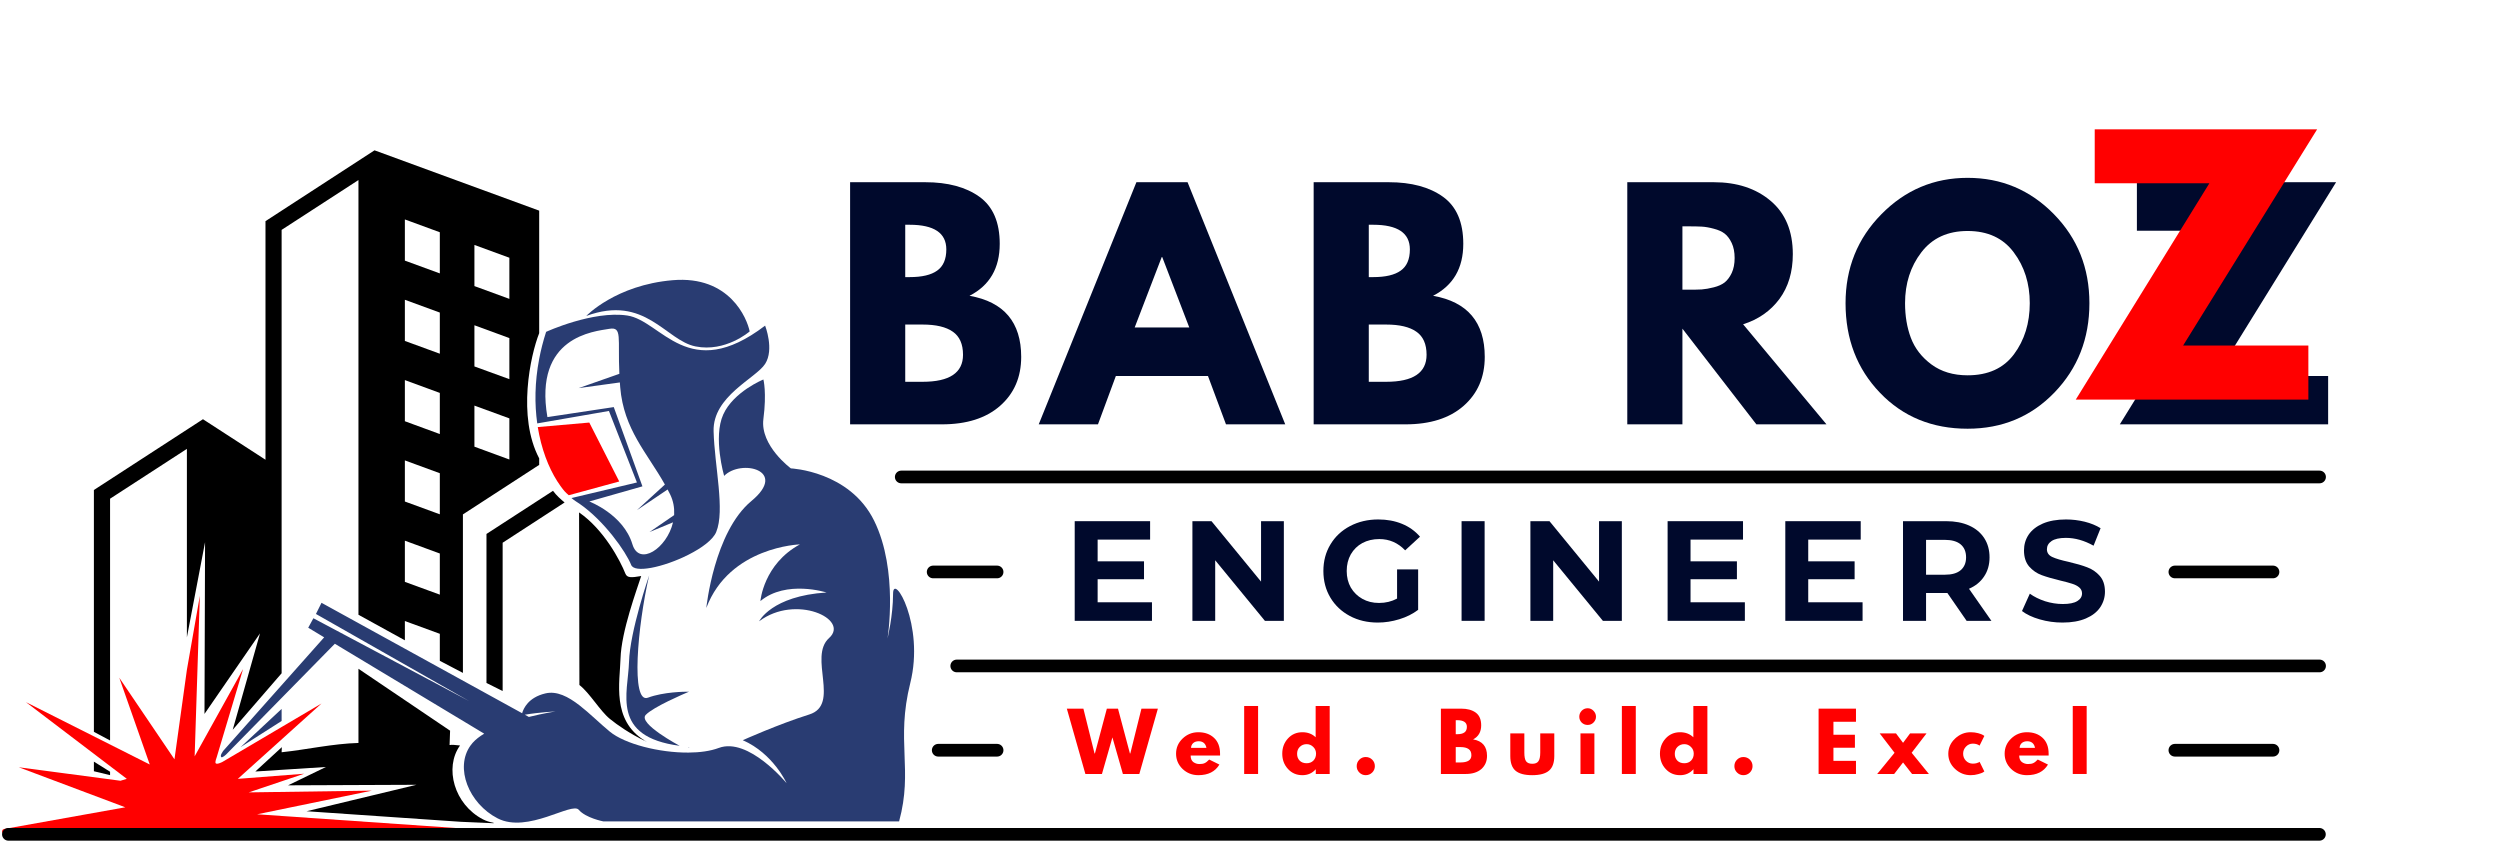
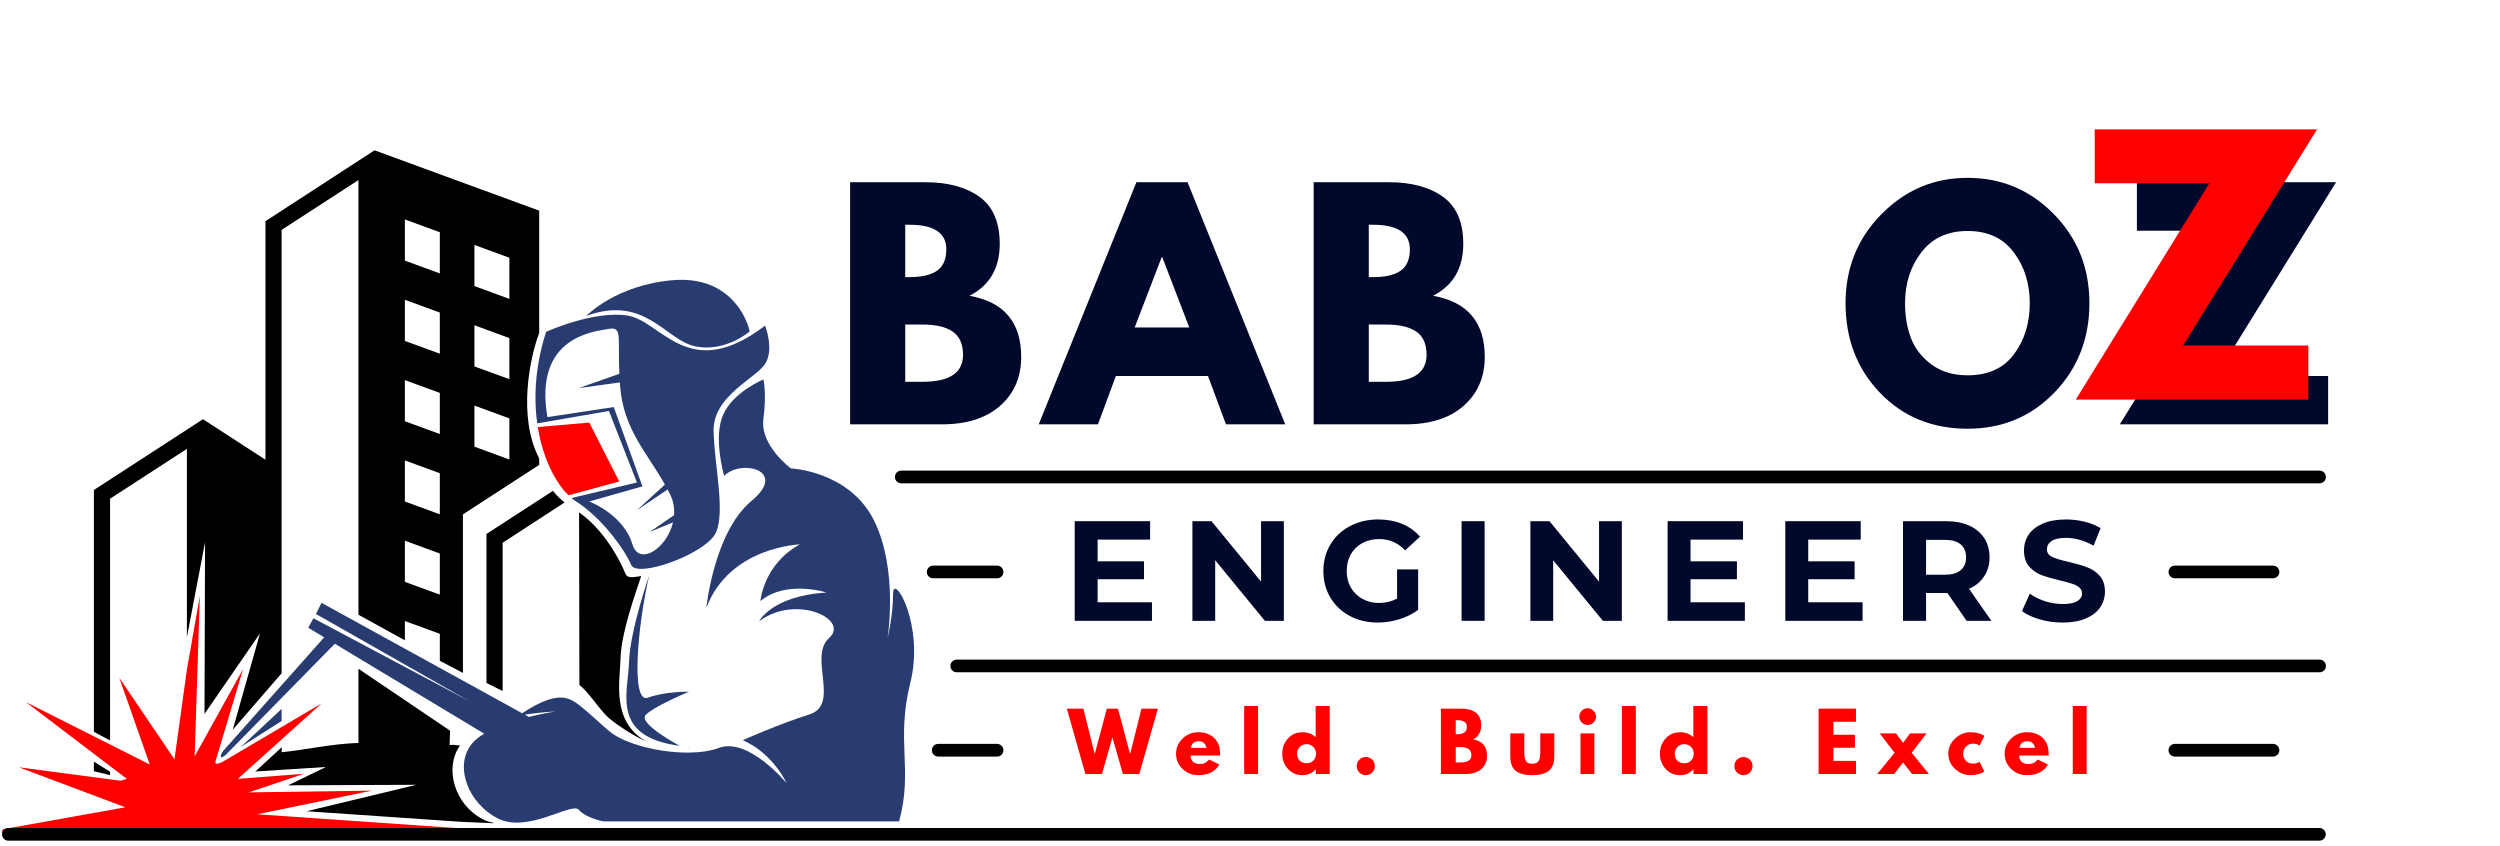
<svg xmlns="http://www.w3.org/2000/svg" version="1.0" preserveAspectRatio="xMidYMid meet" height="133" viewBox="0 0 294.75 99.75" zoomAndPan="magnify" width="393">
  <defs>
    <g />
    <clipPath id="508555b38f">
      <path clip-rule="nonzero" d="M 0.242 70 L 56 70 L 56 98 L 0.242 98 Z M 0.242 70" />
    </clipPath>
    <clipPath id="7bbd09dbd8">
      <path clip-rule="nonzero" d="M 26 44 L 107.973 44 L 107.973 97 L 26 97 Z M 26 44" />
    </clipPath>
    <clipPath id="41b1ee122d">
      <path clip-rule="nonzero" d="M 11 17.703 L 76 17.703 L 76 98 L 11 98 Z M 11 17.703" />
    </clipPath>
    <clipPath id="15dae5f589">
      <path clip-rule="nonzero" d="M 0.242 97 L 107.973 97 L 107.973 98.5 L 0.242 98.5 Z M 0.242 97" />
    </clipPath>
    <clipPath id="f9028842e3">
      <path clip-rule="nonzero" d="M 0.242 97 L 275 97 L 275 99.5 L 0.242 99.5 Z M 0.242 97" />
    </clipPath>
  </defs>
  <path fill-rule="evenodd" fill-opacity="1" d="M 81.168 81.578 C 80.66 81.793 77.027 83.344 76.133 84.285 C 75.172 85.297 80.133 87.93 80.133 87.93 C 71.98 86.867 74.059 81.703 74.16 78.059 C 74.262 74.414 76.539 67.832 76.539 67.832 C 75.152 73.855 74.359 83.02 76.387 82.258 C 78.238 81.566 80.754 81.547 81.168 81.551 C 81.207 81.551 81.23 81.551 81.23 81.551 C 81.23 81.551 81.207 81.559 81.168 81.578 Z M 82.008 40.844 C 78.461 40.137 76.082 34.695 69.121 37.25 C 69.121 37.25 72.59 33.605 79.309 33.035 C 86.031 32.465 88.082 37.555 88.387 39.074 C 88.387 39.074 85.551 41.555 82.008 40.844 Z M 33.203 85.004 L 28.379 88.078 L 33.203 83.582 Z M 58.223 97.059 L 58.215 97.059 C 58.195 97.039 58.18 97.02 58.164 97 C 58.172 97.004 58.18 97.004 58.188 97.004 C 58.191 97.012 58.195 97.02 58.203 97.027 C 58.207 97.039 58.215 97.051 58.223 97.059 Z M 76.016 87.316 C 76.102 87.371 76.191 87.422 76.285 87.473 C 76.191 87.43 76.098 87.387 76.004 87.34 C 76.008 87.332 76.012 87.324 76.016 87.316 Z M 81.168 88.125 L 81.168 88.078 C 81.25 88.117 81.293 88.137 81.293 88.137 C 81.25 88.133 81.211 88.129 81.168 88.125 Z M 81.168 88.125" fill="#293c72" />
  <g clip-path="url(#508555b38f)">
    <path fill-rule="evenodd" fill-opacity="1" d="M 25.426 89.984 C 25.562 90.18 26.223 89.832 26.223 89.832 L 37.906 82.941 L 28.039 91.828 L 35.859 91.223 L 29.328 93.422 L 43.852 93.215 L 30.316 96.004 L 55.578 97.75 L 0.414 97.75 L 14.773 95.18 L 2.215 90.461 L 14.203 92.051 C 14.453 91.977 14.699 91.898 14.949 91.824 L 3.055 82.781 L 17.656 90.133 L 14.062 79.906 L 20.57 89.523 L 22.035 78.969 L 23.562 70.246 L 22.949 89.172 L 28.66 78.879 L 25.555 89.262 C 25.52 89.352 25.332 89.852 25.426 89.984 Z M 25.426 89.984" fill="#ff0000" />
  </g>
  <g clip-path="url(#7bbd09dbd8)">
-     <path fill-rule="evenodd" fill-opacity="1" d="M 26.301 88.547 L 38.219 75.141 L 36.34 74.008 L 36.949 72.891 L 55.324 82.664 L 37.25 72.387 L 37.906 71.07 L 61.559 84.09 C 61.711 83.543 62.285 82.23 64.297 81.754 C 65.645 81.434 66.984 82.129 68.312 83.152 C 69.523 84.086 70.719 85.293 71.895 86.258 C 73.668 87.715 77.73 88.754 81.168 88.73 C 82.512 88.723 83.758 88.551 84.738 88.184 C 88.234 86.867 92.738 92.336 92.738 92.336 C 92.738 92.336 91.168 88.84 87.574 87.27 C 87.574 87.27 91.727 85.398 95.422 84.234 C 99.117 83.07 95.27 77.449 97.75 75.223 C 100.23 72.996 93.805 70.008 89.5 73.25 C 89.5 73.25 90.969 70.262 97.449 69.855 C 97.449 69.855 92.688 68.332 89.652 70.867 C 89.652 70.867 90.004 66.512 94.309 64.184 C 94.309 64.184 86.008 64.438 83.273 71.68 C 83.273 71.68 84.184 62.719 88.59 59.07 C 92.992 55.426 87.348 54.086 85.375 56.109 C 85.375 56.109 84.051 51.57 85.27 48.871 C 86.492 46.168 90.004 44.742 90.004 44.742 C 90.004 44.742 90.41 46.262 90.004 49.402 C 89.598 52.543 93.246 55.223 93.246 55.223 C 93.246 55.223 100.184 55.527 103.066 61.402 C 105.953 67.273 104.637 75.273 104.637 75.273 C 104.637 75.273 105.293 72.59 105.293 70.008 C 105.293 67.426 109.043 73.652 107.32 80.539 C 105.602 87.422 107.676 90.715 106.004 96.84 L 71.121 96.84 C 71.121 96.84 69.047 96.438 68.234 95.473 C 67.426 94.512 62.211 98.309 58.668 96.484 C 55.266 94.734 53.59 90.512 55.477 87.891 C 55.555 87.781 55.641 87.676 55.73 87.574 C 56.078 87.184 56.543 86.824 57.086 86.5 L 39.477 75.898 L 26.699 88.914 C 26.668 88.949 26.188 89.406 26.078 89.254 C 25.91 89.031 26.312 88.582 26.301 88.547 Z M 62.352 84.527 C 64.113 84.086 65.5 83.879 65.5 83.879 C 65.5 83.879 63.613 83.969 61.879 84.266 Z M 62.352 84.527" fill="#293c72" />
+     <path fill-rule="evenodd" fill-opacity="1" d="M 26.301 88.547 L 38.219 75.141 L 36.34 74.008 L 36.949 72.891 L 55.324 82.664 L 37.25 72.387 L 37.906 71.07 L 61.559 84.09 C 65.645 81.434 66.984 82.129 68.312 83.152 C 69.523 84.086 70.719 85.293 71.895 86.258 C 73.668 87.715 77.73 88.754 81.168 88.73 C 82.512 88.723 83.758 88.551 84.738 88.184 C 88.234 86.867 92.738 92.336 92.738 92.336 C 92.738 92.336 91.168 88.84 87.574 87.27 C 87.574 87.27 91.727 85.398 95.422 84.234 C 99.117 83.07 95.27 77.449 97.75 75.223 C 100.23 72.996 93.805 70.008 89.5 73.25 C 89.5 73.25 90.969 70.262 97.449 69.855 C 97.449 69.855 92.688 68.332 89.652 70.867 C 89.652 70.867 90.004 66.512 94.309 64.184 C 94.309 64.184 86.008 64.438 83.273 71.68 C 83.273 71.68 84.184 62.719 88.59 59.07 C 92.992 55.426 87.348 54.086 85.375 56.109 C 85.375 56.109 84.051 51.57 85.27 48.871 C 86.492 46.168 90.004 44.742 90.004 44.742 C 90.004 44.742 90.41 46.262 90.004 49.402 C 89.598 52.543 93.246 55.223 93.246 55.223 C 93.246 55.223 100.184 55.527 103.066 61.402 C 105.953 67.273 104.637 75.273 104.637 75.273 C 104.637 75.273 105.293 72.59 105.293 70.008 C 105.293 67.426 109.043 73.652 107.32 80.539 C 105.602 87.422 107.676 90.715 106.004 96.84 L 71.121 96.84 C 71.121 96.84 69.047 96.438 68.234 95.473 C 67.426 94.512 62.211 98.309 58.668 96.484 C 55.266 94.734 53.59 90.512 55.477 87.891 C 55.555 87.781 55.641 87.676 55.73 87.574 C 56.078 87.184 56.543 86.824 57.086 86.5 L 39.477 75.898 L 26.699 88.914 C 26.668 88.949 26.188 89.406 26.078 89.254 C 25.91 89.031 26.312 88.582 26.301 88.547 Z M 62.352 84.527 C 64.113 84.086 65.5 83.879 65.5 83.879 C 65.5 83.879 63.613 83.969 61.879 84.266 Z M 62.352 84.527" fill="#293c72" />
  </g>
  <path fill-rule="evenodd" fill-opacity="1" d="M 67.059 58.387 C 66.629 58.023 66.496 57.871 66.078 57.293 C 65.035 55.852 64.094 53.785 63.57 51.25 C 63.508 50.957 63.453 50.66 63.402 50.352 C 63.41 50.352 69.477 49.82 69.477 49.82 L 73.008 56.766 C 73.008 56.766 67.078 58.375 67.059 58.387 Z M 67.059 58.387" fill="#ff0000" />
  <path fill-rule="evenodd" fill-opacity="1" d="M 67.43 58.707 C 67.473 58.691 75.094 56.883 75.094 56.883 L 71.793 48.453 L 63.375 49.914 C 63.363 49.914 63.352 49.918 63.34 49.918 C 63.023 47.66 63.039 45.094 63.57 42.312 C 63.766 41.277 64.035 40.215 64.387 39.125 C 64.387 39.125 69.906 36.594 73.957 37.199 C 78.004 37.809 81.145 45.301 90.207 38.391 C 90.207 38.391 91.309 41.199 90.207 42.906 C 89.105 44.617 84.02 46.703 84.133 50.844 C 84.246 54.984 85.5 60.184 84.438 62.73 C 84.055 63.645 82.734 64.613 81.168 65.402 C 79.719 66.137 78.062 66.715 76.746 66.953 C 76.734 66.953 76.723 66.957 76.711 66.957 C 75.516 67.172 74.609 67.098 74.414 66.602 C 73.793 65.039 71.23 61.391 68.312 59.383 C 68.184 59.293 68.051 59.207 67.918 59.125 C 67.742 59.012 67.559 58.879 67.379 58.723 C 67.395 58.719 67.414 58.715 67.43 58.707 Z M 69.477 59.125 C 69.477 59.125 73.5 60.641 74.562 64.172 C 75.355 66.809 78.633 64.66 79.348 61.582 L 76.574 62.73 L 79.477 60.738 C 79.48 60.699 79.48 60.664 79.484 60.629 C 79.52 59.859 79.387 59.062 79.008 58.285 C 78.91 58.09 78.812 57.902 78.711 57.711 L 75.094 60.148 L 78.391 57.129 C 76.297 53.391 73.535 50.645 73.121 45.641 C 73.105 45.449 73.094 45.27 73.082 45.09 L 68.223 45.758 L 73.023 44.074 C 72.824 39.824 73.398 38.496 71.828 38.77 C 70.082 39.074 62.906 39.645 64.539 49.176 L 72.363 47.996 L 75.742 57.34 Z M 69.477 59.125" fill="#293c72" />
  <g clip-path="url(#41b1ee122d)">
    <path fill-rule="evenodd" fill-opacity="1" d="M 59.262 81.473 L 57.355 80.52 L 57.355 62.953 L 65.199 57.867 C 65.621 58.445 66.133 58.879 66.566 59.242 L 59.262 63.988 Z M 11.07 86.281 L 11.07 57.77 L 23.93 49.426 L 31.301 54.203 L 31.301 26.074 L 44.156 17.723 L 63.57 24.836 L 63.57 39.281 C 62.527 41.922 60.973 49.121 63.57 54.043 L 63.57 54.809 L 54.578 60.648 L 54.578 79.336 L 51.855 77.91 L 51.855 74.727 L 47.734 73.219 L 47.734 75.492 L 42.262 72.48 L 42.262 21.227 L 33.203 27.102 L 33.203 79.379 L 27.438 86.039 L 30.656 74.672 L 24.109 84.172 L 24.176 63.926 L 22.035 75.148 L 22.035 52.922 L 12.977 58.797 L 12.977 87.301 Z M 55.934 47.82 L 55.934 52.664 L 60.055 54.176 L 60.055 49.328 Z M 47.734 54.281 L 47.734 59.129 L 51.855 60.637 L 51.855 55.793 Z M 47.734 35.344 L 47.734 40.195 L 51.855 41.703 L 51.855 36.852 Z M 55.934 38.348 L 55.934 43.203 L 60.055 44.703 L 60.055 39.859 Z M 55.934 28.879 L 55.934 33.73 L 60.055 35.238 L 60.055 30.387 Z M 47.734 44.812 L 47.734 49.664 L 51.855 51.176 L 51.855 46.324 Z M 47.734 25.871 L 47.734 30.727 L 51.855 32.234 L 51.855 27.383 Z M 47.734 63.746 L 47.734 68.602 L 51.855 70.109 L 51.855 65.258 Z M 58.215 97.059 L 54.34 96.891 L 36.145 95.645 L 49.102 92.527 L 33.965 92.59 L 38.43 90.426 L 30.102 90.961 L 33.227 88.09 L 33.203 88.691 C 36.191 88.375 39.215 87.68 42.262 87.594 L 42.262 78.848 L 53.066 86.148 L 53.004 87.836 C 53.305 87.852 52.871 87.746 54.238 87.891 C 52.352 90.512 53.547 94.852 56.949 96.605 C 57.32 96.797 57.73 96.922 58.164 97 C 58.18 97.02 58.195 97.039 58.215 97.059 Z M 11.07 90.93 L 11.07 89.797 L 12.977 90.988 L 12.977 91.387 Z M 75.977 87.328 C 74.281 86.504 72.793 85.488 71.895 84.75 C 70.719 83.785 69.523 81.695 68.312 80.762 L 68.273 60.414 C 71.188 62.422 73.113 66.07 73.734 67.633 C 73.93 68.129 74.402 68.125 75.598 67.914 C 75.109 69.445 73.25 74.445 73.16 77.637 C 73.082 80.395 72.102 84.902 75.977 87.293 C 75.977 87.305 75.977 87.316 75.977 87.328 Z M 75.977 87.328" fill="#000000" />
  </g>
  <g clip-path="url(#15dae5f589)">
    <path fill-rule="evenodd" fill-opacity="1" d="M 107.688 98.027 C 107.688 98.195 107.555 98.328 107.391 98.328 L 0.543 98.328 C 0.379 98.328 0.242 98.195 0.242 98.027 C 0.242 97.863 0.379 97.73 0.543 97.73 L 107.391 97.73 C 107.555 97.73 107.688 97.863 107.688 98.027 Z M 107.688 98.027" fill="#ff0000" />
  </g>
  <g fill-opacity="1" fill="#00092c">
    <g transform="translate(98.149, 50.03)">
      <g>
        <path d="M 2.078 -28.547 L 10.938 -28.547 C 13.602 -28.547 15.734 -27.973 17.328 -26.828 C 18.922 -25.68 19.719 -23.832 19.719 -21.281 C 19.719 -18.414 18.531 -16.375 16.156 -15.156 C 20.219 -14.438 22.25 -12.035 22.25 -7.953 C 22.25 -5.555 21.414 -3.629 19.75 -2.172 C 18.094 -0.723 15.812 0 12.906 0 L 2.078 0 Z M 8.578 -17.359 L 9.094 -17.359 C 10.551 -17.359 11.633 -17.613 12.344 -18.125 C 13.062 -18.633 13.422 -19.469 13.422 -20.625 C 13.422 -22.562 11.977 -23.531 9.094 -23.531 L 8.578 -23.531 Z M 8.578 -5.016 L 10.625 -5.016 C 13.801 -5.016 15.391 -6.078 15.391 -8.203 C 15.391 -9.461 14.988 -10.367 14.188 -10.922 C 13.395 -11.484 12.207 -11.766 10.625 -11.766 L 8.578 -11.766 Z M 8.578 -5.016" />
      </g>
    </g>
  </g>
  <g fill-opacity="1" fill="#00092c">
    <g transform="translate(123.435, 50.03)">
      <g>
        <path d="M 16.578 -28.547 L 28.094 0 L 21.109 0 L 18.984 -5.703 L 8.125 -5.703 L 6.016 0 L -0.969 0 L 10.547 -28.547 Z M 16.781 -11.422 L 13.594 -19.719 L 13.531 -19.719 L 10.344 -11.422 Z M 16.781 -11.422" />
      </g>
    </g>
  </g>
  <g fill-opacity="1" fill="#00092c">
    <g transform="translate(152.802, 50.03)">
      <g>
        <path d="M 2.078 -28.547 L 10.938 -28.547 C 13.602 -28.547 15.734 -27.973 17.328 -26.828 C 18.922 -25.68 19.719 -23.832 19.719 -21.281 C 19.719 -18.414 18.531 -16.375 16.156 -15.156 C 20.219 -14.438 22.25 -12.035 22.25 -7.953 C 22.25 -5.555 21.414 -3.629 19.75 -2.172 C 18.094 -0.723 15.812 0 12.906 0 L 2.078 0 Z M 8.578 -17.359 L 9.094 -17.359 C 10.551 -17.359 11.633 -17.613 12.344 -18.125 C 13.062 -18.633 13.422 -19.469 13.422 -20.625 C 13.422 -22.562 11.977 -23.531 9.094 -23.531 L 8.578 -23.531 Z M 8.578 -5.016 L 10.625 -5.016 C 13.801 -5.016 15.391 -6.078 15.391 -8.203 C 15.391 -9.461 14.988 -10.367 14.188 -10.922 C 13.395 -11.484 12.207 -11.766 10.625 -11.766 L 8.578 -11.766 Z M 8.578 -5.016" />
      </g>
    </g>
  </g>
  <g fill-opacity="1" fill="#00092c">
    <g transform="translate(178.088, 50.03)">
      <g />
    </g>
  </g>
  <g fill-opacity="1" fill="#00092c">
    <g transform="translate(189.779, 50.03)">
      <g>
-         <path d="M 2.078 -28.547 L 12.281 -28.547 C 15.02 -28.547 17.254 -27.812 18.984 -26.344 C 20.723 -24.875 21.594 -22.781 21.594 -20.062 C 21.594 -17.969 21.066 -16.207 20.016 -14.781 C 18.961 -13.363 17.535 -12.367 15.734 -11.797 L 25.562 0 L 17.297 0 L 8.578 -11.281 L 8.578 0 L 2.078 0 Z M 8.578 -15.875 L 9.344 -15.875 C 9.938 -15.875 10.441 -15.883 10.859 -15.906 C 11.273 -15.938 11.75 -16.02 12.281 -16.156 C 12.812 -16.289 13.238 -16.484 13.562 -16.734 C 13.883 -16.992 14.16 -17.363 14.391 -17.844 C 14.617 -18.332 14.734 -18.922 14.734 -19.609 C 14.734 -20.305 14.617 -20.895 14.391 -21.375 C 14.16 -21.863 13.883 -22.234 13.562 -22.484 C 13.238 -22.734 12.812 -22.926 12.281 -23.062 C 11.75 -23.207 11.273 -23.289 10.859 -23.312 C 10.441 -23.332 9.938 -23.344 9.344 -23.344 L 8.578 -23.344 Z M 8.578 -15.875" />
-       </g>
+         </g>
    </g>
  </g>
  <g fill-opacity="1" fill="#00092c">
    <g transform="translate(216.794, 50.03)">
      <g>
        <path d="M 0.797 -14.281 C 0.797 -18.414 2.203 -21.91 5.016 -24.766 C 7.828 -27.629 11.219 -29.062 15.188 -29.062 C 19.176 -29.062 22.566 -27.633 25.359 -24.781 C 28.148 -21.938 29.547 -18.438 29.547 -14.281 C 29.547 -10.113 28.172 -6.602 25.422 -3.75 C 22.68 -0.906 19.27 0.516 15.188 0.516 C 11.008 0.516 7.566 -0.895 4.859 -3.719 C 2.148 -6.539 0.797 -10.062 0.797 -14.281 Z M 7.812 -14.281 C 7.812 -12.781 8.039 -11.414 8.5 -10.188 C 8.969 -8.957 9.773 -7.914 10.922 -7.062 C 12.078 -6.207 13.5 -5.781 15.188 -5.781 C 17.602 -5.781 19.426 -6.609 20.656 -8.266 C 21.895 -9.93 22.516 -11.938 22.516 -14.281 C 22.516 -16.613 21.883 -18.613 20.625 -20.281 C 19.375 -21.957 17.562 -22.797 15.188 -22.797 C 12.832 -22.797 11.016 -21.957 9.734 -20.281 C 8.453 -18.613 7.812 -16.613 7.812 -14.281 Z M 7.812 -14.281" />
      </g>
    </g>
  </g>
  <g fill-opacity="1" fill="#00092c">
    <g transform="translate(249.378, 50.03)">
      <g>
        <path d="M 26.047 -28.547 L 11.906 -5.703 L 25.109 -5.703 L 25.109 0 L 0.547 0 L 14.672 -22.828 L 2.562 -22.828 L 2.562 -28.547 Z M 26.047 -28.547" />
      </g>
    </g>
  </g>
  <g fill-opacity="1" fill="#00092c">
    <g transform="translate(125.317, 73.197)">
      <g>
        <path d="M 10.5 -2.188 L 10.5 0 L 1.391 0 L 1.391 -11.75 L 10.281 -11.75 L 10.281 -9.578 L 4.094 -9.578 L 4.094 -7.016 L 9.562 -7.016 L 9.562 -4.906 L 4.094 -4.906 L 4.094 -2.188 Z M 10.5 -2.188" />
      </g>
    </g>
  </g>
  <g fill-opacity="1" fill="#00092c">
    <g transform="translate(139.194, 73.197)">
      <g>
        <path d="M 12.172 -11.75 L 12.172 0 L 9.938 0 L 4.078 -7.141 L 4.078 0 L 1.391 0 L 1.391 -11.75 L 3.641 -11.75 L 9.484 -4.625 L 9.484 -11.75 Z M 12.172 -11.75" />
      </g>
    </g>
  </g>
  <g fill-opacity="1" fill="#00092c">
    <g transform="translate(155.371, 73.197)">
      <g>
        <path d="M 9.344 -6.062 L 11.828 -6.062 L 11.828 -1.297 C 11.191 -0.816 10.453 -0.445 9.609 -0.188 C 8.766 0.07 7.922 0.203 7.078 0.203 C 5.848 0.203 4.742 -0.055 3.766 -0.578 C 2.797 -1.098 2.035 -1.816 1.484 -2.734 C 0.93 -3.66 0.656 -4.707 0.656 -5.875 C 0.656 -7.039 0.93 -8.082 1.484 -9 C 2.035 -9.926 2.805 -10.648 3.797 -11.172 C 4.785 -11.691 5.895 -11.953 7.125 -11.953 C 8.156 -11.953 9.086 -11.781 9.922 -11.438 C 10.766 -11.094 11.473 -10.586 12.047 -9.922 L 10.297 -8.312 C 9.453 -9.195 8.438 -9.641 7.25 -9.641 C 6.5 -9.641 5.832 -9.484 5.25 -9.172 C 4.676 -8.859 4.223 -8.414 3.891 -7.844 C 3.566 -7.27 3.406 -6.613 3.406 -5.875 C 3.406 -5.145 3.566 -4.492 3.891 -3.922 C 4.223 -3.359 4.676 -2.914 5.25 -2.594 C 5.82 -2.27 6.477 -2.109 7.219 -2.109 C 8 -2.109 8.707 -2.281 9.344 -2.625 Z M 9.344 -6.062" />
      </g>
    </g>
  </g>
  <g fill-opacity="1" fill="#00092c">
    <g transform="translate(170.928, 73.197)">
      <g>
        <path d="M 1.391 -11.75 L 4.109 -11.75 L 4.109 0 L 1.391 0 Z M 1.391 -11.75" />
      </g>
    </g>
  </g>
  <g fill-opacity="1" fill="#00092c">
    <g transform="translate(179.043, 73.197)">
      <g>
        <path d="M 12.172 -11.75 L 12.172 0 L 9.938 0 L 4.078 -7.141 L 4.078 0 L 1.391 0 L 1.391 -11.75 L 3.641 -11.75 L 9.484 -4.625 L 9.484 -11.75 Z M 12.172 -11.75" />
      </g>
    </g>
  </g>
  <g fill-opacity="1" fill="#00092c">
    <g transform="translate(195.22, 73.197)">
      <g>
        <path d="M 10.5 -2.188 L 10.5 0 L 1.391 0 L 1.391 -11.75 L 10.281 -11.75 L 10.281 -9.578 L 4.094 -9.578 L 4.094 -7.016 L 9.562 -7.016 L 9.562 -4.906 L 4.094 -4.906 L 4.094 -2.188 Z M 10.5 -2.188" />
      </g>
    </g>
  </g>
  <g fill-opacity="1" fill="#00092c">
    <g transform="translate(209.097, 73.197)">
      <g>
        <path d="M 10.5 -2.188 L 10.5 0 L 1.391 0 L 1.391 -11.75 L 10.281 -11.75 L 10.281 -9.578 L 4.094 -9.578 L 4.094 -7.016 L 9.562 -7.016 L 9.562 -4.906 L 4.094 -4.906 L 4.094 -2.188 Z M 10.5 -2.188" />
      </g>
    </g>
  </g>
  <g fill-opacity="1" fill="#00092c">
    <g transform="translate(222.973, 73.197)">
      <g>
        <path d="M 8.891 0 L 6.625 -3.281 L 4.109 -3.281 L 4.109 0 L 1.391 0 L 1.391 -11.75 L 6.484 -11.75 C 7.523 -11.75 8.426 -11.578 9.188 -11.234 C 9.957 -10.891 10.551 -10.395 10.969 -9.75 C 11.383 -9.113 11.594 -8.359 11.594 -7.484 C 11.594 -6.617 11.379 -5.867 10.953 -5.234 C 10.535 -4.598 9.941 -4.113 9.172 -3.781 L 11.812 0 Z M 8.828 -7.484 C 8.828 -8.148 8.613 -8.66 8.188 -9.016 C 7.77 -9.367 7.148 -9.547 6.328 -9.547 L 4.109 -9.547 L 4.109 -5.438 L 6.328 -5.438 C 7.148 -5.438 7.77 -5.613 8.188 -5.969 C 8.613 -6.332 8.828 -6.836 8.828 -7.484 Z M 8.828 -7.484" />
      </g>
    </g>
  </g>
  <g fill-opacity="1" fill="#00092c">
    <g transform="translate(237.925, 73.197)">
      <g>
        <path d="M 5.25 0.203 C 4.32 0.203 3.426 0.078 2.562 -0.172 C 1.695 -0.422 1 -0.75 0.469 -1.156 L 1.391 -3.203 C 1.898 -2.836 2.5 -2.539 3.188 -2.312 C 3.883 -2.094 4.582 -1.984 5.281 -1.984 C 6.051 -1.984 6.617 -2.098 6.984 -2.328 C 7.359 -2.555 7.547 -2.859 7.547 -3.234 C 7.547 -3.516 7.438 -3.75 7.219 -3.938 C 7 -4.125 6.719 -4.27 6.375 -4.375 C 6.031 -4.488 5.566 -4.613 4.984 -4.75 C 4.086 -4.969 3.352 -5.18 2.781 -5.391 C 2.219 -5.598 1.727 -5.938 1.312 -6.406 C 0.906 -6.883 0.703 -7.516 0.703 -8.297 C 0.703 -8.984 0.883 -9.602 1.25 -10.156 C 1.625 -10.707 2.18 -11.145 2.922 -11.469 C 3.672 -11.789 4.582 -11.953 5.656 -11.953 C 6.406 -11.953 7.141 -11.863 7.859 -11.688 C 8.578 -11.508 9.203 -11.254 9.734 -10.922 L 8.906 -8.859 C 7.812 -9.473 6.723 -9.781 5.641 -9.781 C 4.879 -9.781 4.316 -9.656 3.953 -9.406 C 3.586 -9.156 3.406 -8.832 3.406 -8.438 C 3.406 -8.031 3.613 -7.727 4.031 -7.531 C 4.457 -7.332 5.102 -7.141 5.969 -6.953 C 6.863 -6.742 7.594 -6.531 8.156 -6.312 C 8.727 -6.102 9.219 -5.77 9.625 -5.312 C 10.039 -4.852 10.25 -4.227 10.25 -3.438 C 10.25 -2.77 10.062 -2.156 9.688 -1.594 C 9.312 -1.039 8.75 -0.602 8 -0.281 C 7.25 0.039 6.332 0.203 5.25 0.203 Z M 5.25 0.203" />
      </g>
    </g>
  </g>
  <path stroke-miterlimit="4" stroke-opacity="1" stroke-width="2" stroke="#000000" d="M 1.002 0.999 L 11.079 0.999" stroke-linejoin="miter" fill="none" transform="matrix(0.748, 0, 0, 0.748, 109.27, 66.686)" stroke-linecap="round" />
  <path stroke-miterlimit="4" stroke-opacity="1" stroke-width="2" stroke="#000000" d="M 1.001 0.999 L 16.467 0.999" stroke-linejoin="miter" fill="none" transform="matrix(0.748, -0, 0, 0.748, 255.669, 66.686)" stroke-linecap="round" />
  <g fill-opacity="1" fill="#ff0000">
    <g transform="translate(125.92, 91.252)">
      <g>
        <path d="M 6.469 0 L 5.234 -4.312 L 4 0 L 2.047 0 L -0.141 -7.703 L 1.812 -7.703 L 3.125 -2.422 L 3.172 -2.422 L 4.578 -7.703 L 5.891 -7.703 L 7.297 -2.422 L 7.344 -2.422 L 8.656 -7.703 L 10.594 -7.703 L 8.406 0 Z M 6.469 0" />
      </g>
    </g>
  </g>
  <g fill-opacity="1" fill="#ff0000">
    <g transform="translate(138.439, 91.252)">
      <g>
        <path d="M 5.406 -2.172 L 1.938 -2.172 C 1.938 -1.828 2.039 -1.57 2.25 -1.406 C 2.469 -1.25 2.707 -1.172 2.969 -1.172 C 3.238 -1.172 3.445 -1.207 3.594 -1.281 C 3.75 -1.352 3.926 -1.492 4.125 -1.703 L 5.328 -1.109 C 4.828 -0.273 4 0.141 2.844 0.141 C 2.125 0.141 1.504 -0.102 0.984 -0.594 C 0.473 -1.094 0.219 -1.691 0.219 -2.391 C 0.219 -3.086 0.473 -3.68 0.984 -4.172 C 1.504 -4.672 2.125 -4.922 2.844 -4.922 C 3.602 -4.922 4.219 -4.703 4.688 -4.266 C 5.164 -3.828 5.406 -3.203 5.406 -2.391 C 5.406 -2.273 5.406 -2.203 5.406 -2.172 Z M 1.984 -3.078 L 3.797 -3.078 C 3.754 -3.328 3.656 -3.52 3.5 -3.656 C 3.344 -3.789 3.141 -3.859 2.891 -3.859 C 2.617 -3.859 2.398 -3.785 2.234 -3.641 C 2.078 -3.492 1.992 -3.305 1.984 -3.078 Z M 1.984 -3.078" />
      </g>
    </g>
  </g>
  <g fill-opacity="1" fill="#ff0000">
    <g transform="translate(146.126, 91.252)">
      <g>
        <path d="M 0.562 0 L 0.562 -8.016 L 2.203 -8.016 L 2.203 0 Z M 0.562 0" />
      </g>
    </g>
  </g>
  <g fill-opacity="1" fill="#ff0000">
    <g transform="translate(150.959, 91.252)">
      <g>
        <path d="M 0.891 -0.594 C 0.441 -1.082 0.219 -1.68 0.219 -2.391 C 0.219 -3.098 0.441 -3.695 0.891 -4.188 C 1.336 -4.676 1.906 -4.922 2.594 -4.922 C 3.227 -4.922 3.75 -4.723 4.156 -4.328 L 4.156 -8.016 L 5.812 -8.016 L 5.812 0 L 4.172 0 L 4.172 -0.547 L 4.156 -0.547 C 3.75 -0.086 3.227 0.141 2.594 0.141 C 1.906 0.141 1.336 -0.102 0.891 -0.594 Z M 2.281 -3.188 C 2.07 -2.977 1.969 -2.707 1.969 -2.375 C 1.969 -2.051 2.066 -1.785 2.266 -1.578 C 2.473 -1.367 2.75 -1.266 3.094 -1.266 C 3.414 -1.266 3.68 -1.367 3.891 -1.578 C 4.098 -1.797 4.203 -2.066 4.203 -2.391 C 4.203 -2.711 4.094 -2.977 3.875 -3.188 C 3.656 -3.406 3.395 -3.516 3.094 -3.516 C 2.77 -3.516 2.5 -3.406 2.281 -3.188 Z M 2.281 -3.188" />
      </g>
    </g>
  </g>
  <g fill-opacity="1" fill="#ff0000">
    <g transform="translate(159.393, 91.252)">
      <g>
        <path d="M 1.625 -2 C 1.926 -2 2.18 -1.895 2.391 -1.688 C 2.598 -1.477 2.703 -1.223 2.703 -0.922 C 2.703 -0.629 2.598 -0.379 2.391 -0.172 C 2.18 0.035 1.926 0.141 1.625 0.141 C 1.332 0.141 1.082 0.035 0.875 -0.172 C 0.664 -0.379 0.562 -0.629 0.562 -0.922 C 0.562 -1.223 0.664 -1.477 0.875 -1.688 C 1.082 -1.895 1.332 -2 1.625 -2 Z M 1.625 -2" />
      </g>
    </g>
  </g>
  <g fill-opacity="1" fill="#ff0000">
    <g transform="translate(164.711, 91.252)">
      <g />
    </g>
  </g>
  <g fill-opacity="1" fill="#ff0000">
    <g transform="translate(169.32, 91.252)">
      <g>
        <path d="M 0.562 -7.703 L 2.953 -7.703 C 3.672 -7.703 4.242 -7.547 4.672 -7.234 C 5.098 -6.922 5.312 -6.422 5.312 -5.734 C 5.312 -4.961 4.992 -4.41 4.359 -4.078 C 5.453 -3.891 6 -3.242 6 -2.141 C 6 -1.492 5.773 -0.973 5.328 -0.578 C 4.879 -0.191 4.266 0 3.484 0 L 0.562 0 Z M 2.312 -4.688 L 2.453 -4.688 C 2.848 -4.688 3.141 -4.754 3.328 -4.891 C 3.523 -5.023 3.625 -5.25 3.625 -5.562 C 3.625 -6.082 3.234 -6.344 2.453 -6.344 L 2.312 -6.344 Z M 2.312 -1.359 L 2.859 -1.359 C 3.723 -1.359 4.156 -1.641 4.156 -2.203 C 4.156 -2.547 4.047 -2.789 3.828 -2.938 C 3.609 -3.094 3.285 -3.172 2.859 -3.172 L 2.312 -3.172 Z M 2.312 -1.359" />
      </g>
    </g>
  </g>
  <g fill-opacity="1" fill="#ff0000">
    <g transform="translate(177.595, 91.252)">
      <g>
        <path d="M 2.125 -4.781 L 2.125 -2.516 C 2.125 -2.035 2.191 -1.695 2.328 -1.5 C 2.473 -1.301 2.719 -1.203 3.062 -1.203 C 3.406 -1.203 3.645 -1.301 3.781 -1.5 C 3.926 -1.695 4 -2.035 4 -2.516 L 4 -4.781 L 5.656 -4.781 L 5.656 -2.109 C 5.656 -1.316 5.445 -0.742 5.031 -0.391 C 4.613 -0.035 3.953 0.141 3.047 0.141 C 2.148 0.141 1.492 -0.035 1.078 -0.391 C 0.672 -0.742 0.469 -1.316 0.469 -2.109 L 0.469 -4.781 Z M 2.125 -4.781" />
      </g>
    </g>
  </g>
  <g fill-opacity="1" fill="#ff0000">
    <g transform="translate(185.776, 91.252)">
      <g>
        <path d="M 0.703 -7.453 C 0.898 -7.648 1.133 -7.75 1.406 -7.75 C 1.676 -7.75 1.906 -7.648 2.094 -7.453 C 2.289 -7.254 2.391 -7.02 2.391 -6.75 C 2.391 -6.488 2.289 -6.258 2.094 -6.062 C 1.906 -5.875 1.676 -5.781 1.406 -5.781 C 1.133 -5.781 0.898 -5.875 0.703 -6.062 C 0.516 -6.258 0.422 -6.488 0.422 -6.75 C 0.422 -7.02 0.516 -7.254 0.703 -7.453 Z M 0.562 -4.781 L 0.562 0 L 2.203 0 L 2.203 -4.781 Z M 0.562 -4.781" />
      </g>
    </g>
  </g>
  <g fill-opacity="1" fill="#ff0000">
    <g transform="translate(190.656, 91.252)">
      <g>
        <path d="M 0.562 0 L 0.562 -8.016 L 2.203 -8.016 L 2.203 0 Z M 0.562 0" />
      </g>
    </g>
  </g>
  <g fill-opacity="1" fill="#ff0000">
    <g transform="translate(195.489, 91.252)">
      <g>
        <path d="M 0.891 -0.594 C 0.441 -1.082 0.219 -1.68 0.219 -2.391 C 0.219 -3.098 0.441 -3.695 0.891 -4.188 C 1.336 -4.676 1.906 -4.922 2.594 -4.922 C 3.227 -4.922 3.75 -4.723 4.156 -4.328 L 4.156 -8.016 L 5.812 -8.016 L 5.812 0 L 4.172 0 L 4.172 -0.547 L 4.156 -0.547 C 3.75 -0.086 3.227 0.141 2.594 0.141 C 1.906 0.141 1.336 -0.102 0.891 -0.594 Z M 2.281 -3.188 C 2.07 -2.977 1.969 -2.707 1.969 -2.375 C 1.969 -2.051 2.066 -1.785 2.266 -1.578 C 2.473 -1.367 2.75 -1.266 3.094 -1.266 C 3.414 -1.266 3.68 -1.367 3.891 -1.578 C 4.098 -1.797 4.203 -2.066 4.203 -2.391 C 4.203 -2.711 4.094 -2.977 3.875 -3.188 C 3.656 -3.406 3.395 -3.516 3.094 -3.516 C 2.77 -3.516 2.5 -3.406 2.281 -3.188 Z M 2.281 -3.188" />
      </g>
    </g>
  </g>
  <g fill-opacity="1" fill="#ff0000">
    <g transform="translate(203.922, 91.252)">
      <g>
        <path d="M 1.625 -2 C 1.926 -2 2.18 -1.895 2.391 -1.688 C 2.598 -1.477 2.703 -1.223 2.703 -0.922 C 2.703 -0.629 2.598 -0.379 2.391 -0.172 C 2.18 0.035 1.926 0.141 1.625 0.141 C 1.332 0.141 1.082 0.035 0.875 -0.172 C 0.664 -0.379 0.562 -0.629 0.562 -0.922 C 0.562 -1.223 0.664 -1.477 0.875 -1.688 C 1.082 -1.895 1.332 -2 1.625 -2 Z M 1.625 -2" />
      </g>
    </g>
  </g>
  <g fill-opacity="1" fill="#ff0000">
    <g transform="translate(209.24, 91.252)">
      <g />
    </g>
  </g>
  <g fill-opacity="1" fill="#ff0000">
    <g transform="translate(213.85, 91.252)">
      <g>
        <path d="M 4.969 -7.703 L 4.969 -6.156 L 2.312 -6.156 L 2.312 -4.625 L 4.844 -4.625 L 4.844 -3.094 L 2.312 -3.094 L 2.312 -1.547 L 4.969 -1.547 L 4.969 0 L 0.562 0 L 0.562 -7.703 Z M 4.969 -7.703" />
      </g>
    </g>
  </g>
  <g fill-opacity="1" fill="#ff0000">
    <g transform="translate(221.322, 91.252)">
      <g>
        <path d="M 6.094 0 L 4.109 0 L 3.047 -1.359 L 2 0 L 0 0 L 2.047 -2.5 L 0.297 -4.781 L 2.219 -4.781 L 3.047 -3.672 L 3.875 -4.781 L 5.812 -4.781 L 4.062 -2.5 Z M 6.094 0" />
      </g>
    </g>
  </g>
  <g fill-opacity="1" fill="#ff0000">
    <g transform="translate(229.485, 91.252)">
      <g>
        <path d="M 3.109 -3.578 C 2.797 -3.578 2.523 -3.457 2.297 -3.219 C 2.078 -2.988 1.969 -2.711 1.969 -2.391 C 1.969 -2.066 2.078 -1.789 2.297 -1.562 C 2.523 -1.332 2.797 -1.219 3.109 -1.219 C 3.254 -1.219 3.395 -1.234 3.531 -1.266 C 3.664 -1.305 3.766 -1.344 3.828 -1.375 L 3.906 -1.438 L 4.469 -0.297 C 4.426 -0.266 4.363 -0.223 4.281 -0.172 C 4.207 -0.129 4.031 -0.066 3.75 0.016 C 3.477 0.098 3.18 0.141 2.859 0.141 C 2.16 0.141 1.547 -0.102 1.016 -0.594 C 0.484 -1.094 0.219 -1.688 0.219 -2.375 C 0.219 -3.07 0.484 -3.672 1.016 -4.172 C 1.547 -4.672 2.16 -4.922 2.859 -4.922 C 3.18 -4.922 3.473 -4.883 3.734 -4.812 C 4.004 -4.738 4.195 -4.664 4.312 -4.594 L 4.469 -4.484 L 3.906 -3.344 C 3.695 -3.5 3.43 -3.578 3.109 -3.578 Z M 3.109 -3.578" />
      </g>
    </g>
  </g>
  <g fill-opacity="1" fill="#ff0000">
    <g transform="translate(236.128, 91.252)">
      <g>
        <path d="M 5.406 -2.172 L 1.938 -2.172 C 1.938 -1.828 2.039 -1.57 2.25 -1.406 C 2.469 -1.25 2.707 -1.172 2.969 -1.172 C 3.238 -1.172 3.445 -1.207 3.594 -1.281 C 3.75 -1.352 3.926 -1.492 4.125 -1.703 L 5.328 -1.109 C 4.828 -0.273 4 0.141 2.844 0.141 C 2.125 0.141 1.504 -0.102 0.984 -0.594 C 0.473 -1.094 0.219 -1.691 0.219 -2.391 C 0.219 -3.086 0.473 -3.68 0.984 -4.172 C 1.504 -4.672 2.125 -4.922 2.844 -4.922 C 3.602 -4.922 4.219 -4.703 4.688 -4.266 C 5.164 -3.828 5.406 -3.203 5.406 -2.391 C 5.406 -2.273 5.406 -2.203 5.406 -2.172 Z M 1.984 -3.078 L 3.797 -3.078 C 3.754 -3.328 3.656 -3.52 3.5 -3.656 C 3.344 -3.789 3.141 -3.859 2.891 -3.859 C 2.617 -3.859 2.398 -3.785 2.234 -3.641 C 2.078 -3.492 1.992 -3.305 1.984 -3.078 Z M 1.984 -3.078" />
      </g>
    </g>
  </g>
  <g fill-opacity="1" fill="#ff0000">
    <g transform="translate(243.815, 91.252)">
      <g>
        <path d="M 0.562 0 L 0.562 -8.016 L 2.203 -8.016 L 2.203 0 Z M 0.562 0" />
      </g>
    </g>
  </g>
  <path stroke-miterlimit="4" stroke-opacity="1" stroke-width="2" stroke="#000000" d="M 1.001 1.001 L 10.28 1.001" stroke-linejoin="miter" fill="none" transform="matrix(0.748, -0, 0, 0.748, 109.868, 87.704)" stroke-linecap="round" />
  <path stroke-miterlimit="4" stroke-opacity="1" stroke-width="2" stroke="#000000" d="M 1.001 1.001 L 16.467 1.001" stroke-linejoin="miter" fill="none" transform="matrix(0.748, -0, 0, 0.748, 255.669, 87.704)" stroke-linecap="round" />
  <path stroke-miterlimit="4" stroke-opacity="1" stroke-width="2" stroke="#000000" d="M 1.002 1.002 L 215.81 1.002" stroke-linejoin="miter" fill="none" transform="matrix(0.748, 0, 0, 0.748, 112.051, 77.766)" stroke-linecap="round" />
  <g clip-path="url(#f9028842e3)">
    <path stroke-miterlimit="4" stroke-opacity="1" stroke-width="2" stroke="#000000" d="M 1 1 L 365.26 1" stroke-linejoin="miter" fill="none" transform="matrix(0.748, -0, 0, 0.748, 0.244, 97.619)" stroke-linecap="round" />
  </g>
  <path stroke-miterlimit="4" stroke-opacity="1" stroke-width="2" stroke="#000000" d="M 0.998 0.998 L 224.552 0.998" stroke-linejoin="miter" fill="none" transform="matrix(0.748, 0, 0, 0.748, 105.511, 55.488)" stroke-linecap="round" />
  <g fill-opacity="1" fill="#ff0000">
    <g transform="translate(244.109, 47.11)">
      <g>
        <path d="M 29.078 -31.859 L 13.281 -6.375 L 28.047 -6.375 L 28.047 0 L 0.625 0 L 16.375 -25.5 L 2.859 -25.5 L 2.859 -31.859 Z M 29.078 -31.859" />
      </g>
    </g>
  </g>
</svg>